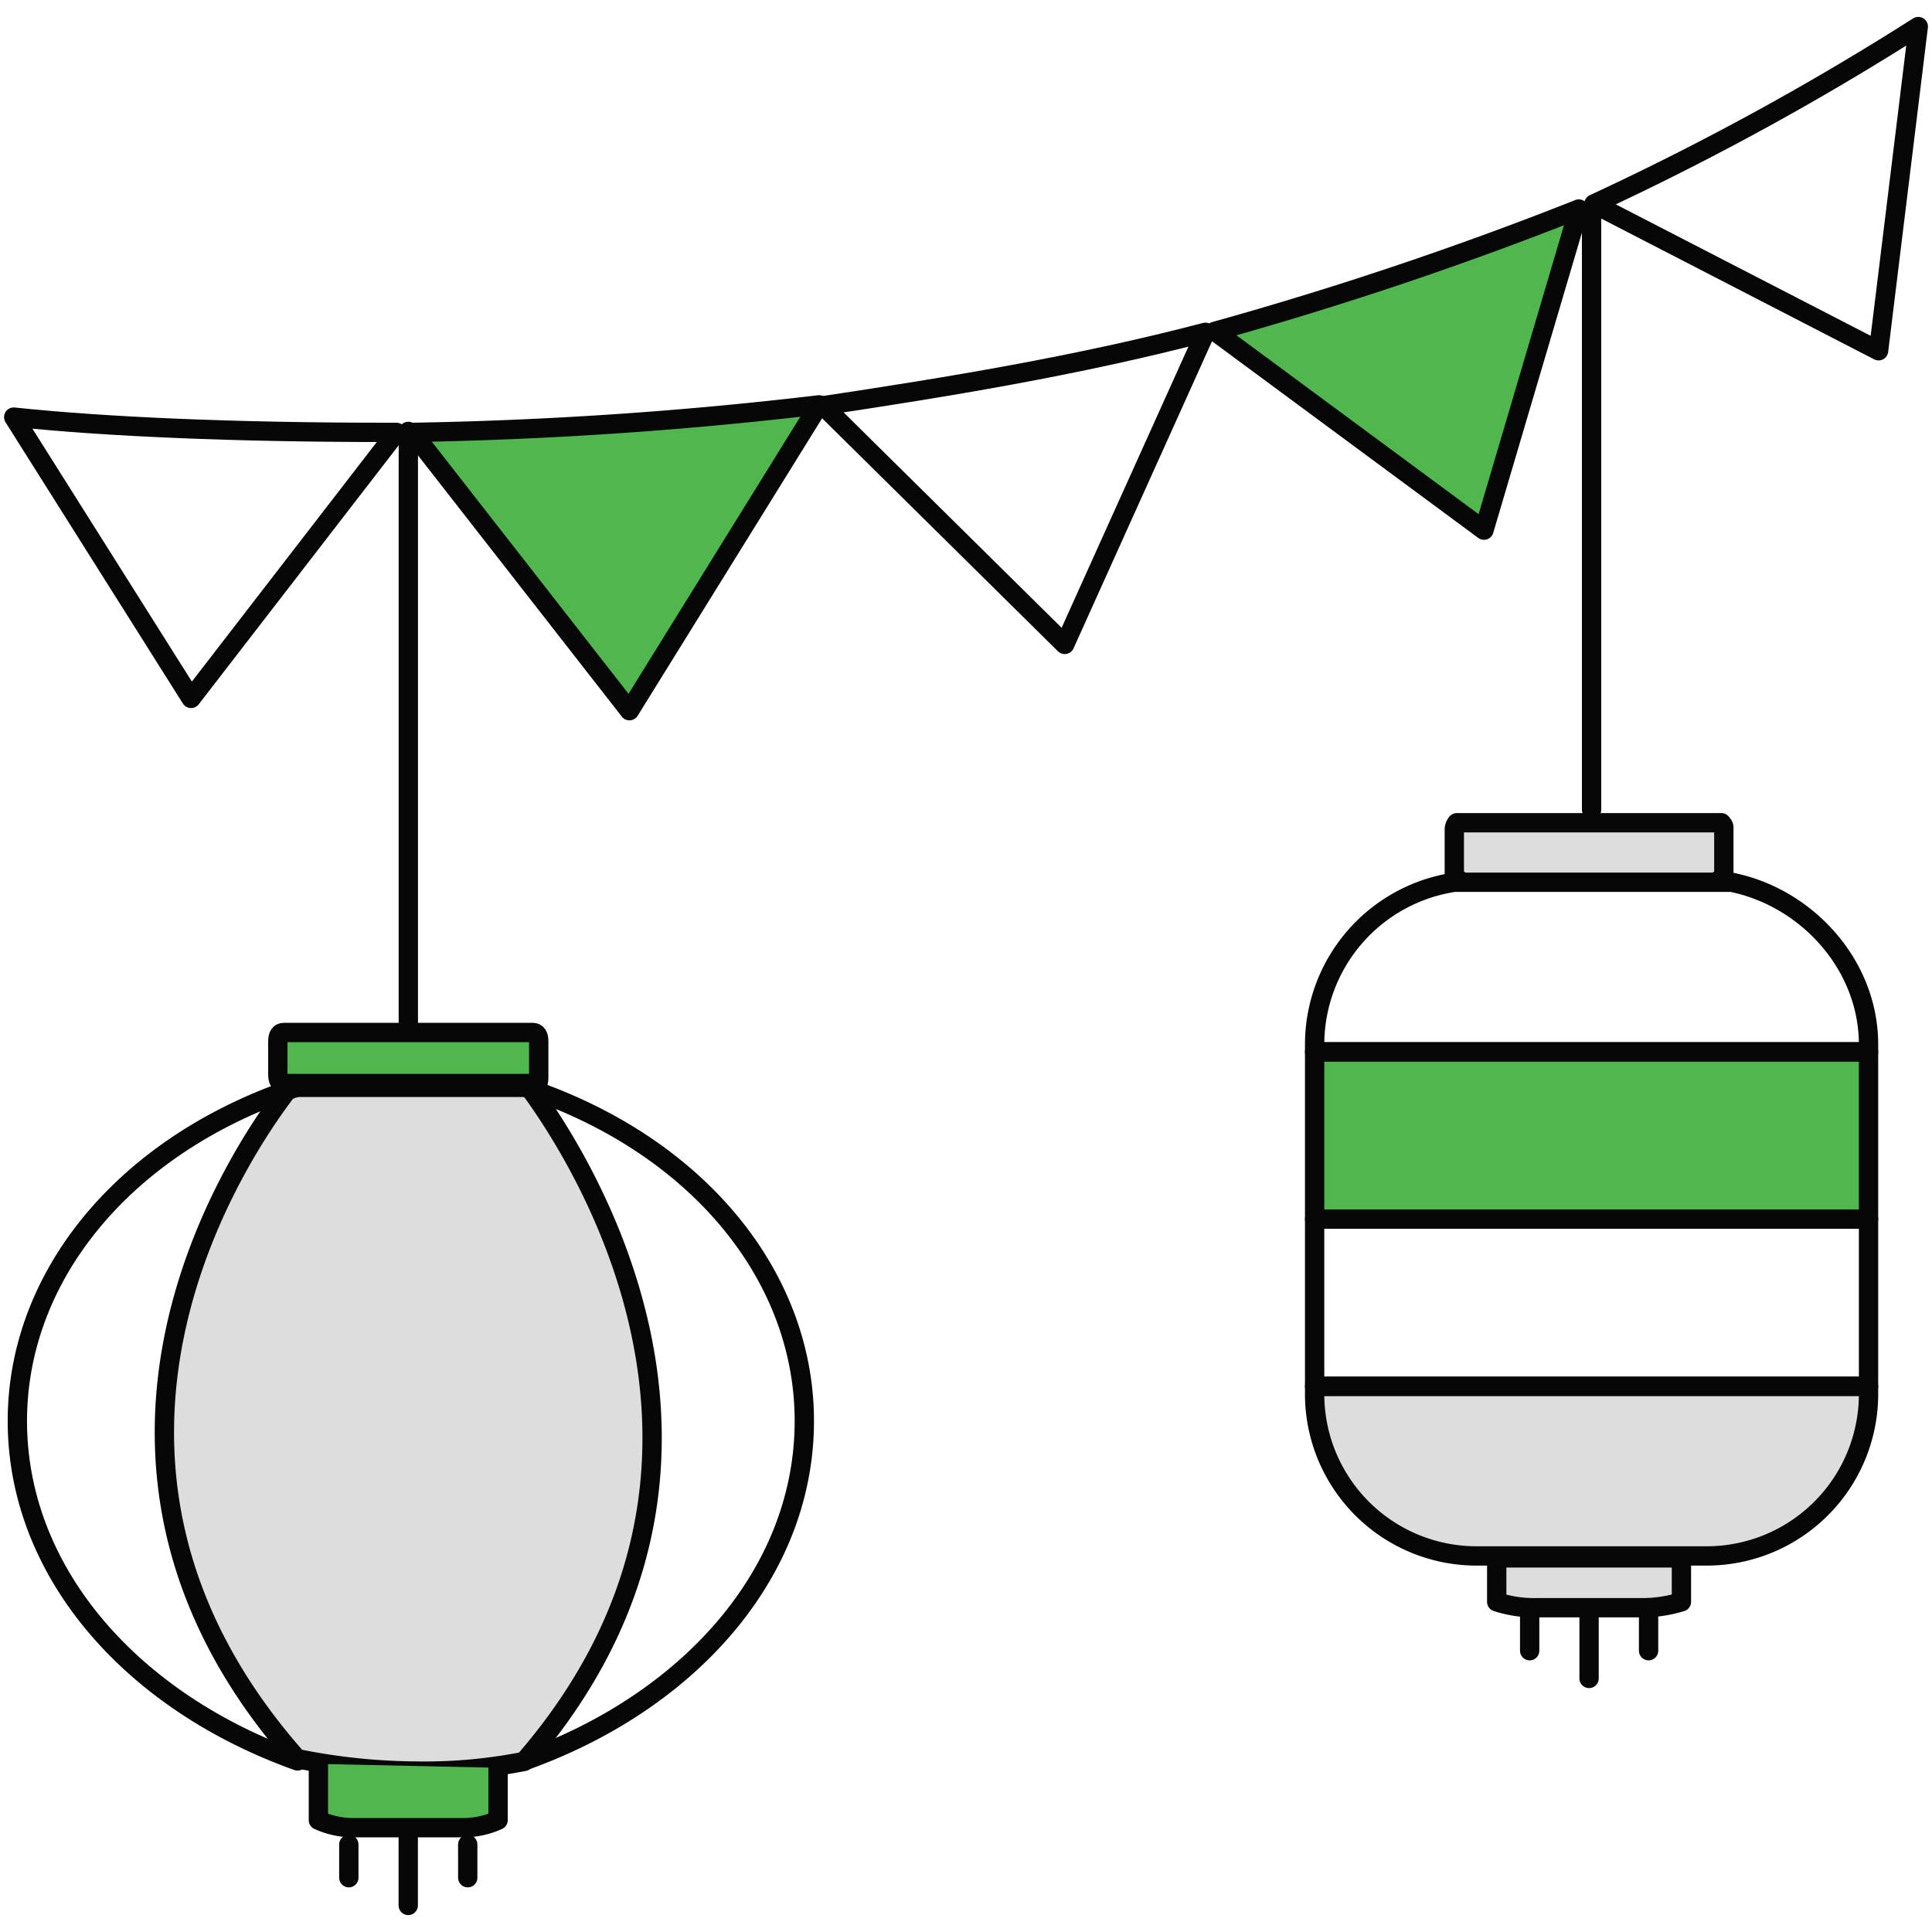
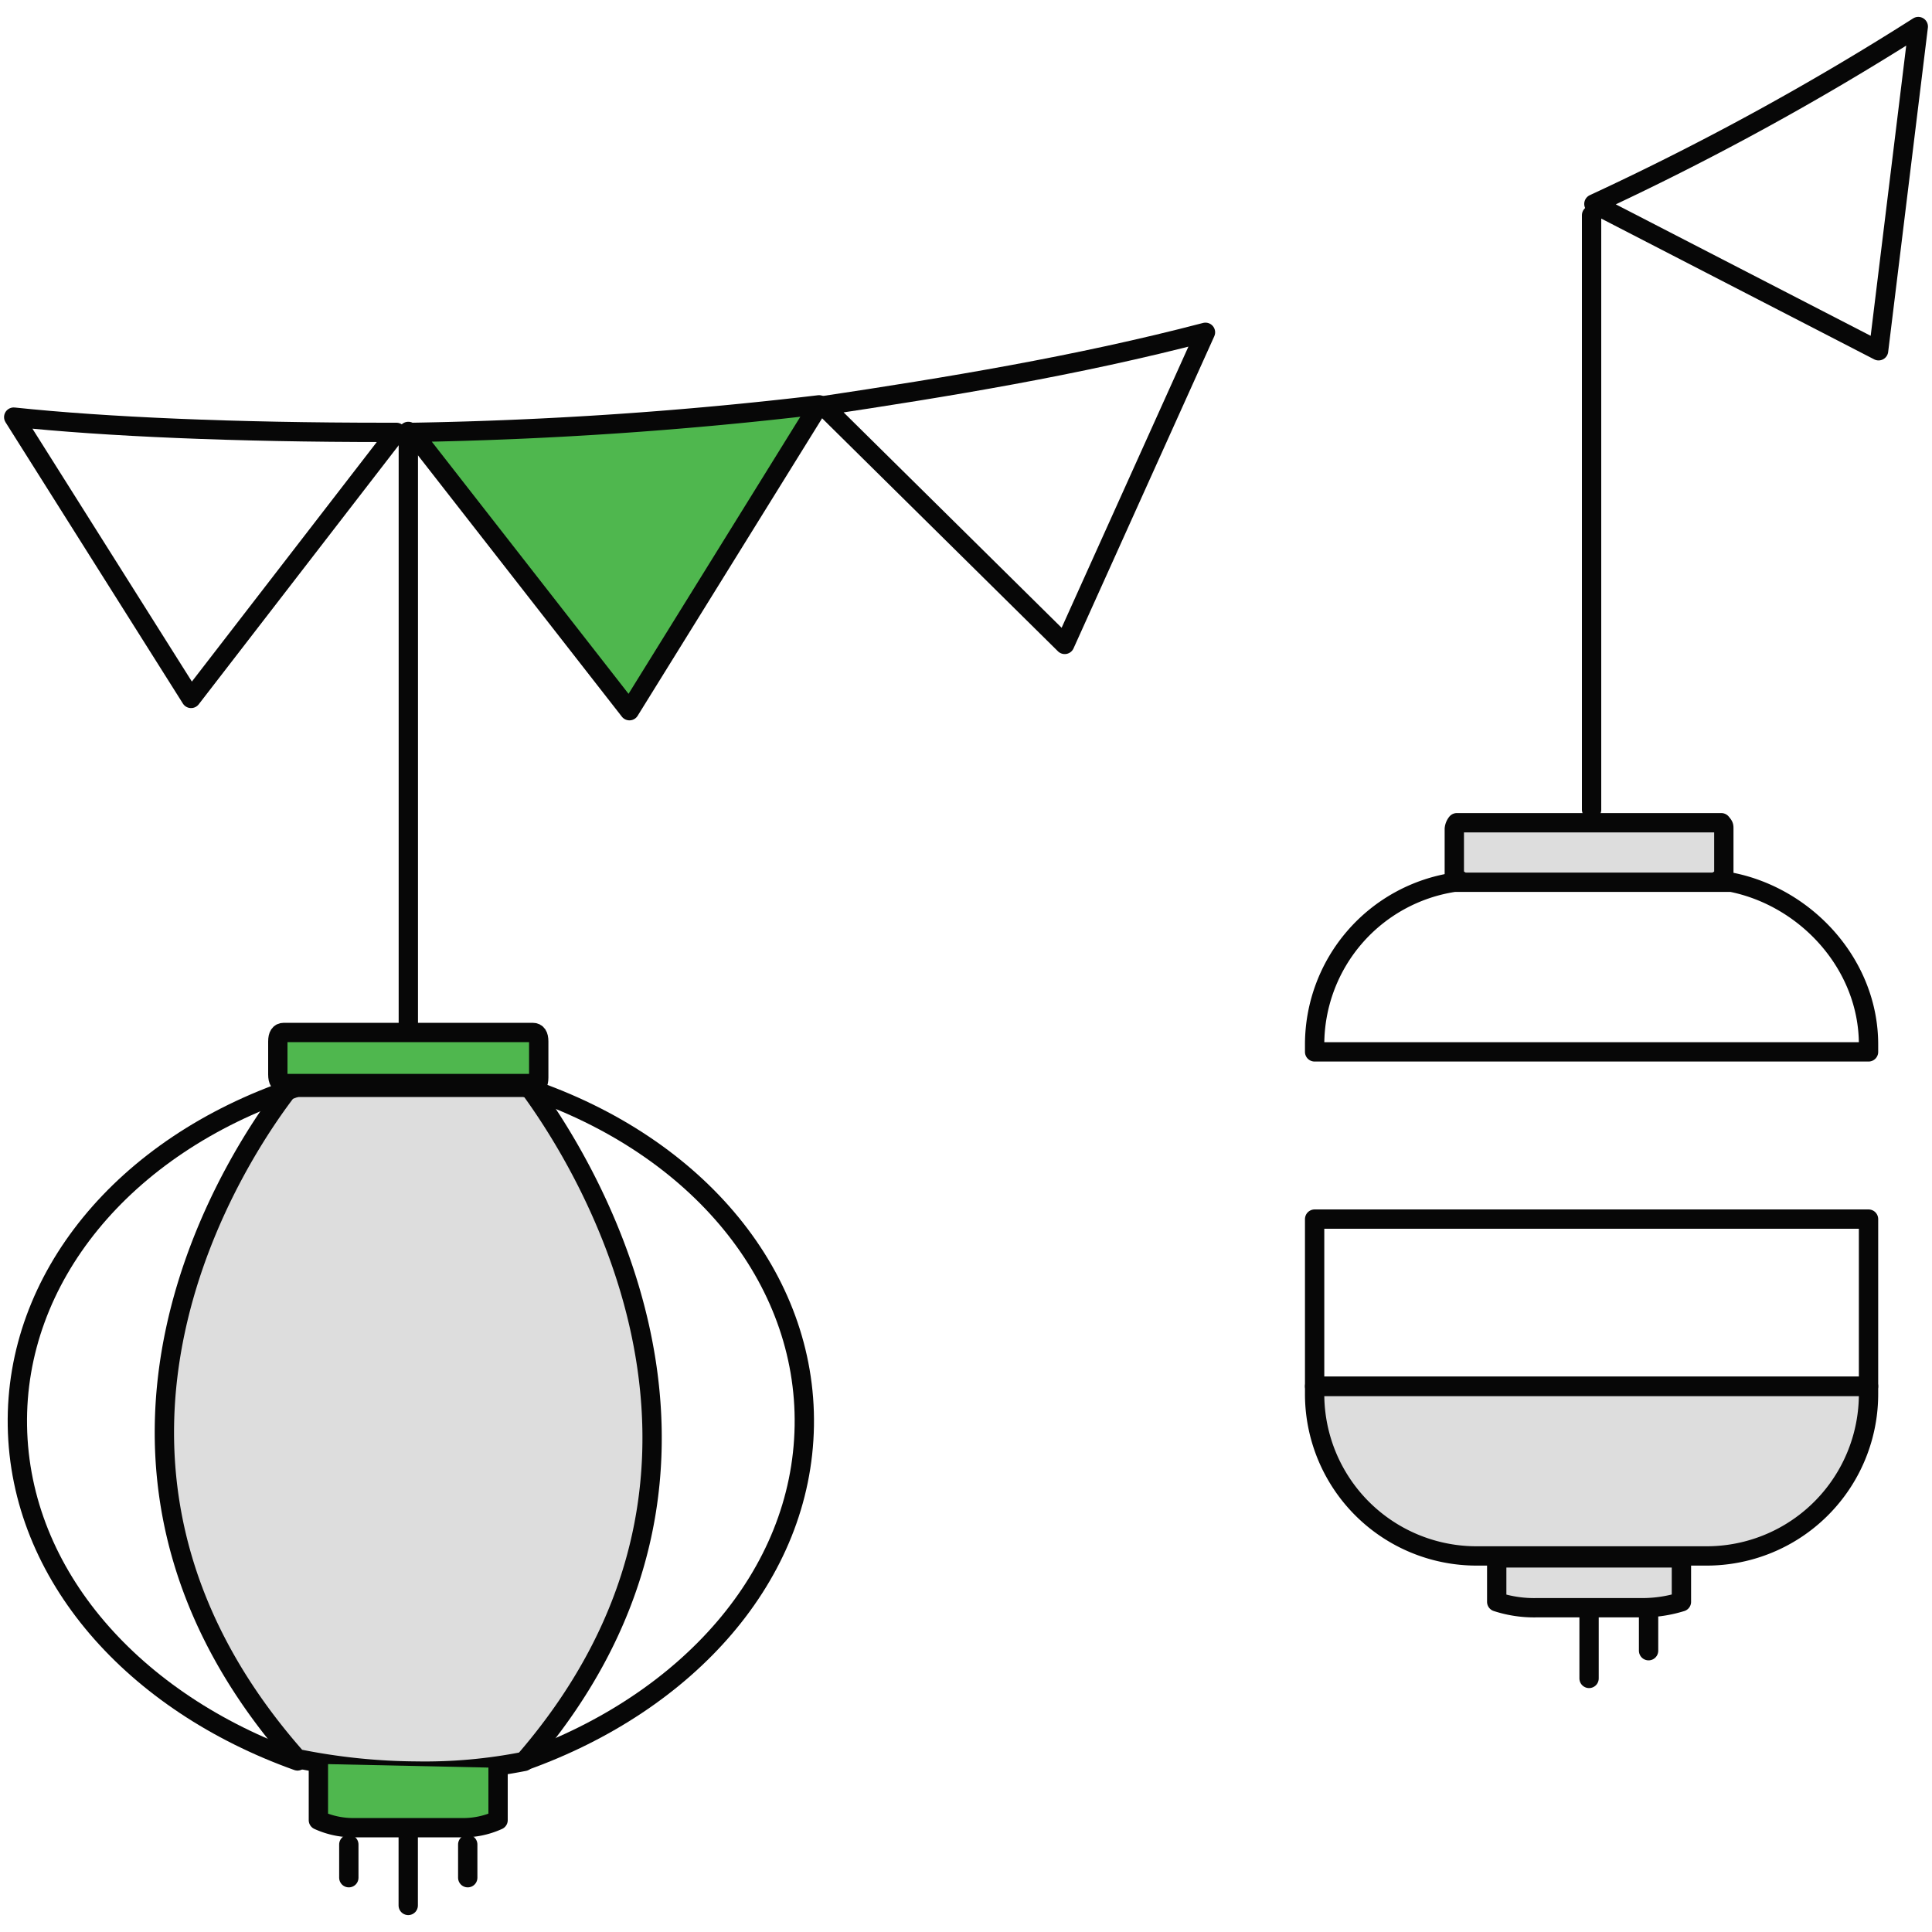
<svg xmlns="http://www.w3.org/2000/svg" id="Layer_1" data-name="Layer 1" viewBox="0 0 200 200">
  <defs>
    <style>.cls-1{fill:none;}.cls-1,.cls-2,.cls-3{stroke:#070707;stroke-linecap:round;stroke-linejoin:round;stroke-width:2px;}.cls-2{fill:#ddd;}.cls-3{fill:#4fb74e;}</style>
  </defs>
  <path class="cls-1" d="M19.78,72.3,1.42,43.18c9.5,1,22.79,1.58,38.62,1.58h1Z" />
  <path class="cls-2" d="M54.26,182.34a52.68,52.68,0,0,1-11.11,1,63.4,63.4,0,0,1-12.4-1.29h0c-27.9-31.51-5.42-63.54-.77-69.49H54.77C59.17,118.54,81.38,151.08,54.26,182.34Z" />
  <path class="cls-1" d="M54.64,112.65c17.73,6,28.87,19.71,28.62,34.95-.25,15.51-12.09,28.65-29,34.69" />
  <path class="cls-1" d="M30.42,112.65c-17.73,6-28.87,19.71-28.62,34.95.25,15.51,12.09,28.65,29,34.69" />
  <path class="cls-3" d="M55.15,112.48c.42,0,.62-.31.62-.93v-3.74c0-.62-.2-.93-.62-.93H29.38c-.42,0-.62.31-.62.93v3.43c0,.62.2.93.62.93H55.15Z" />
  <path class="cls-3" d="M65.16,73.57,42.68,44.76a415.82,415.82,0,0,0,42.11-2.85Z" />
  <path class="cls-1" d="M110.22,66.71,85.21,42c12.67-1.9,26.28-4.12,39.58-7.6Z" />
-   <path class="cls-3" d="M153.62,54.88,125.76,34.3a377.51,377.51,0,0,0,37.68-12.66Z" />
  <path class="cls-1" d="M194.47,36.31,165,21.11A288.38,288.38,0,0,0,198.58,2.75Z" />
  <path class="cls-2" d="M170.18,166.43h-11.1a12.48,12.48,0,0,1-4.14-.61v-4.55h19.12v4.55A13.64,13.64,0,0,1,170.18,166.43Z" />
  <path class="cls-2" d="M161.5,161.07h-8.62a16.76,16.76,0,0,1-16.79-16.79v-.77h57.34v.77a16.76,16.76,0,0,1-16.79,16.79H161.5" />
  <rect class="cls-1" x="136.09" y="126.2" width="57.34" height="17.31" />
-   <polygon class="cls-3" points="193.43 126.2 136.09 126.2 136.09 108.89 171.78 108.89 193.43 108.89 193.43 126.2" />
  <path class="cls-2" d="M177.93,91.1a.62.62,0,0,0,.52-.63V85.8c0-.31,0-.31-.26-.63H150.81a1.21,1.21,0,0,0-.26.63v4.67a.62.62,0,0,0,.52.63" />
  <path class="cls-1" d="M193.43,108.12v.77H136.09v-.77a17,17,0,0,1,14.46-16.79h28.68C187,92.88,193.43,99.85,193.43,108.12Z" />
  <line class="cls-1" x1="164.5" y1="173.75" x2="164.5" y2="166.44" />
-   <line class="cls-1" x1="158.35" y1="170.88" x2="158.35" y2="167.44" />
  <line class="cls-1" x1="170.66" y1="170.88" x2="170.66" y2="167.44" />
  <line class="cls-1" x1="42.27" y1="106.2" x2="42.27" y2="44.66" />
  <line class="cls-1" x1="164.76" y1="83.82" x2="164.76" y2="22.28" />
  <path class="cls-3" d="M51.56,183v5.42a8.7,8.7,0,0,1-3.87.78H36.84a8.72,8.72,0,0,1-3.88-.78V182.6" />
  <line class="cls-1" x1="42.26" y1="197.25" x2="42.26" y2="189.94" />
  <line class="cls-1" x1="36.11" y1="194.38" x2="36.11" y2="190.94" />
  <line class="cls-1" x1="48.42" y1="194.38" x2="48.42" y2="190.94" />
</svg>